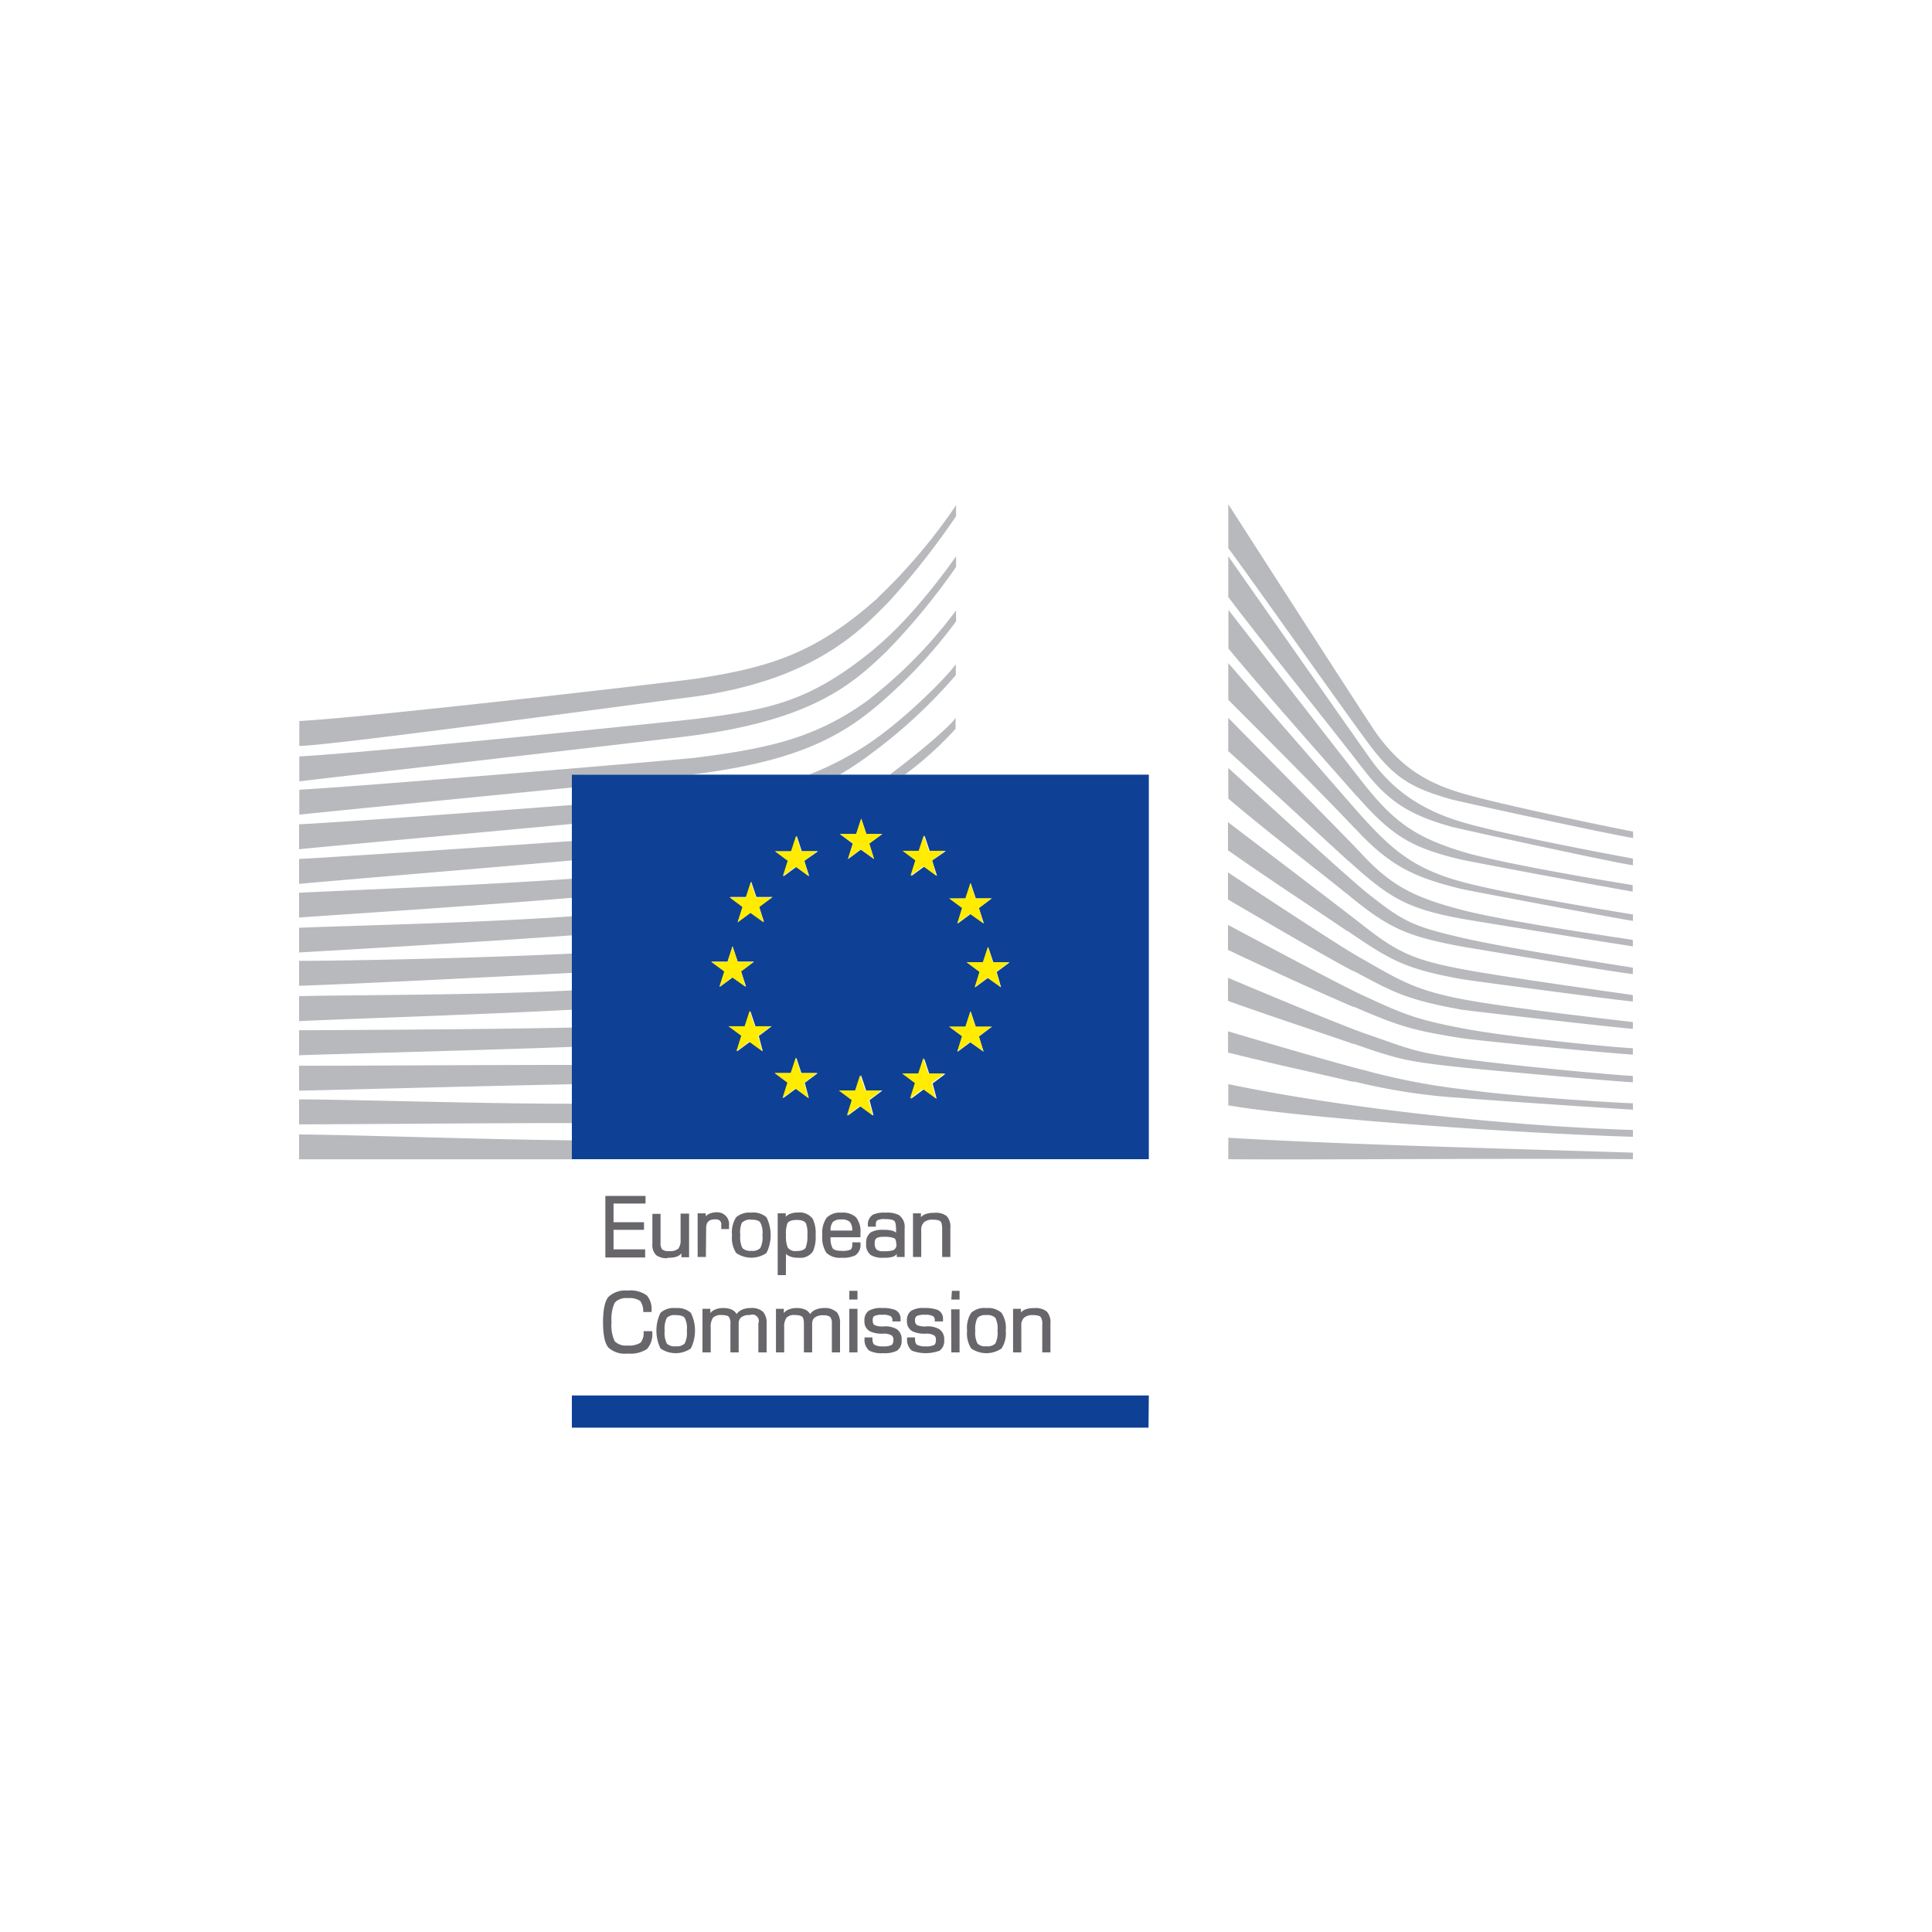
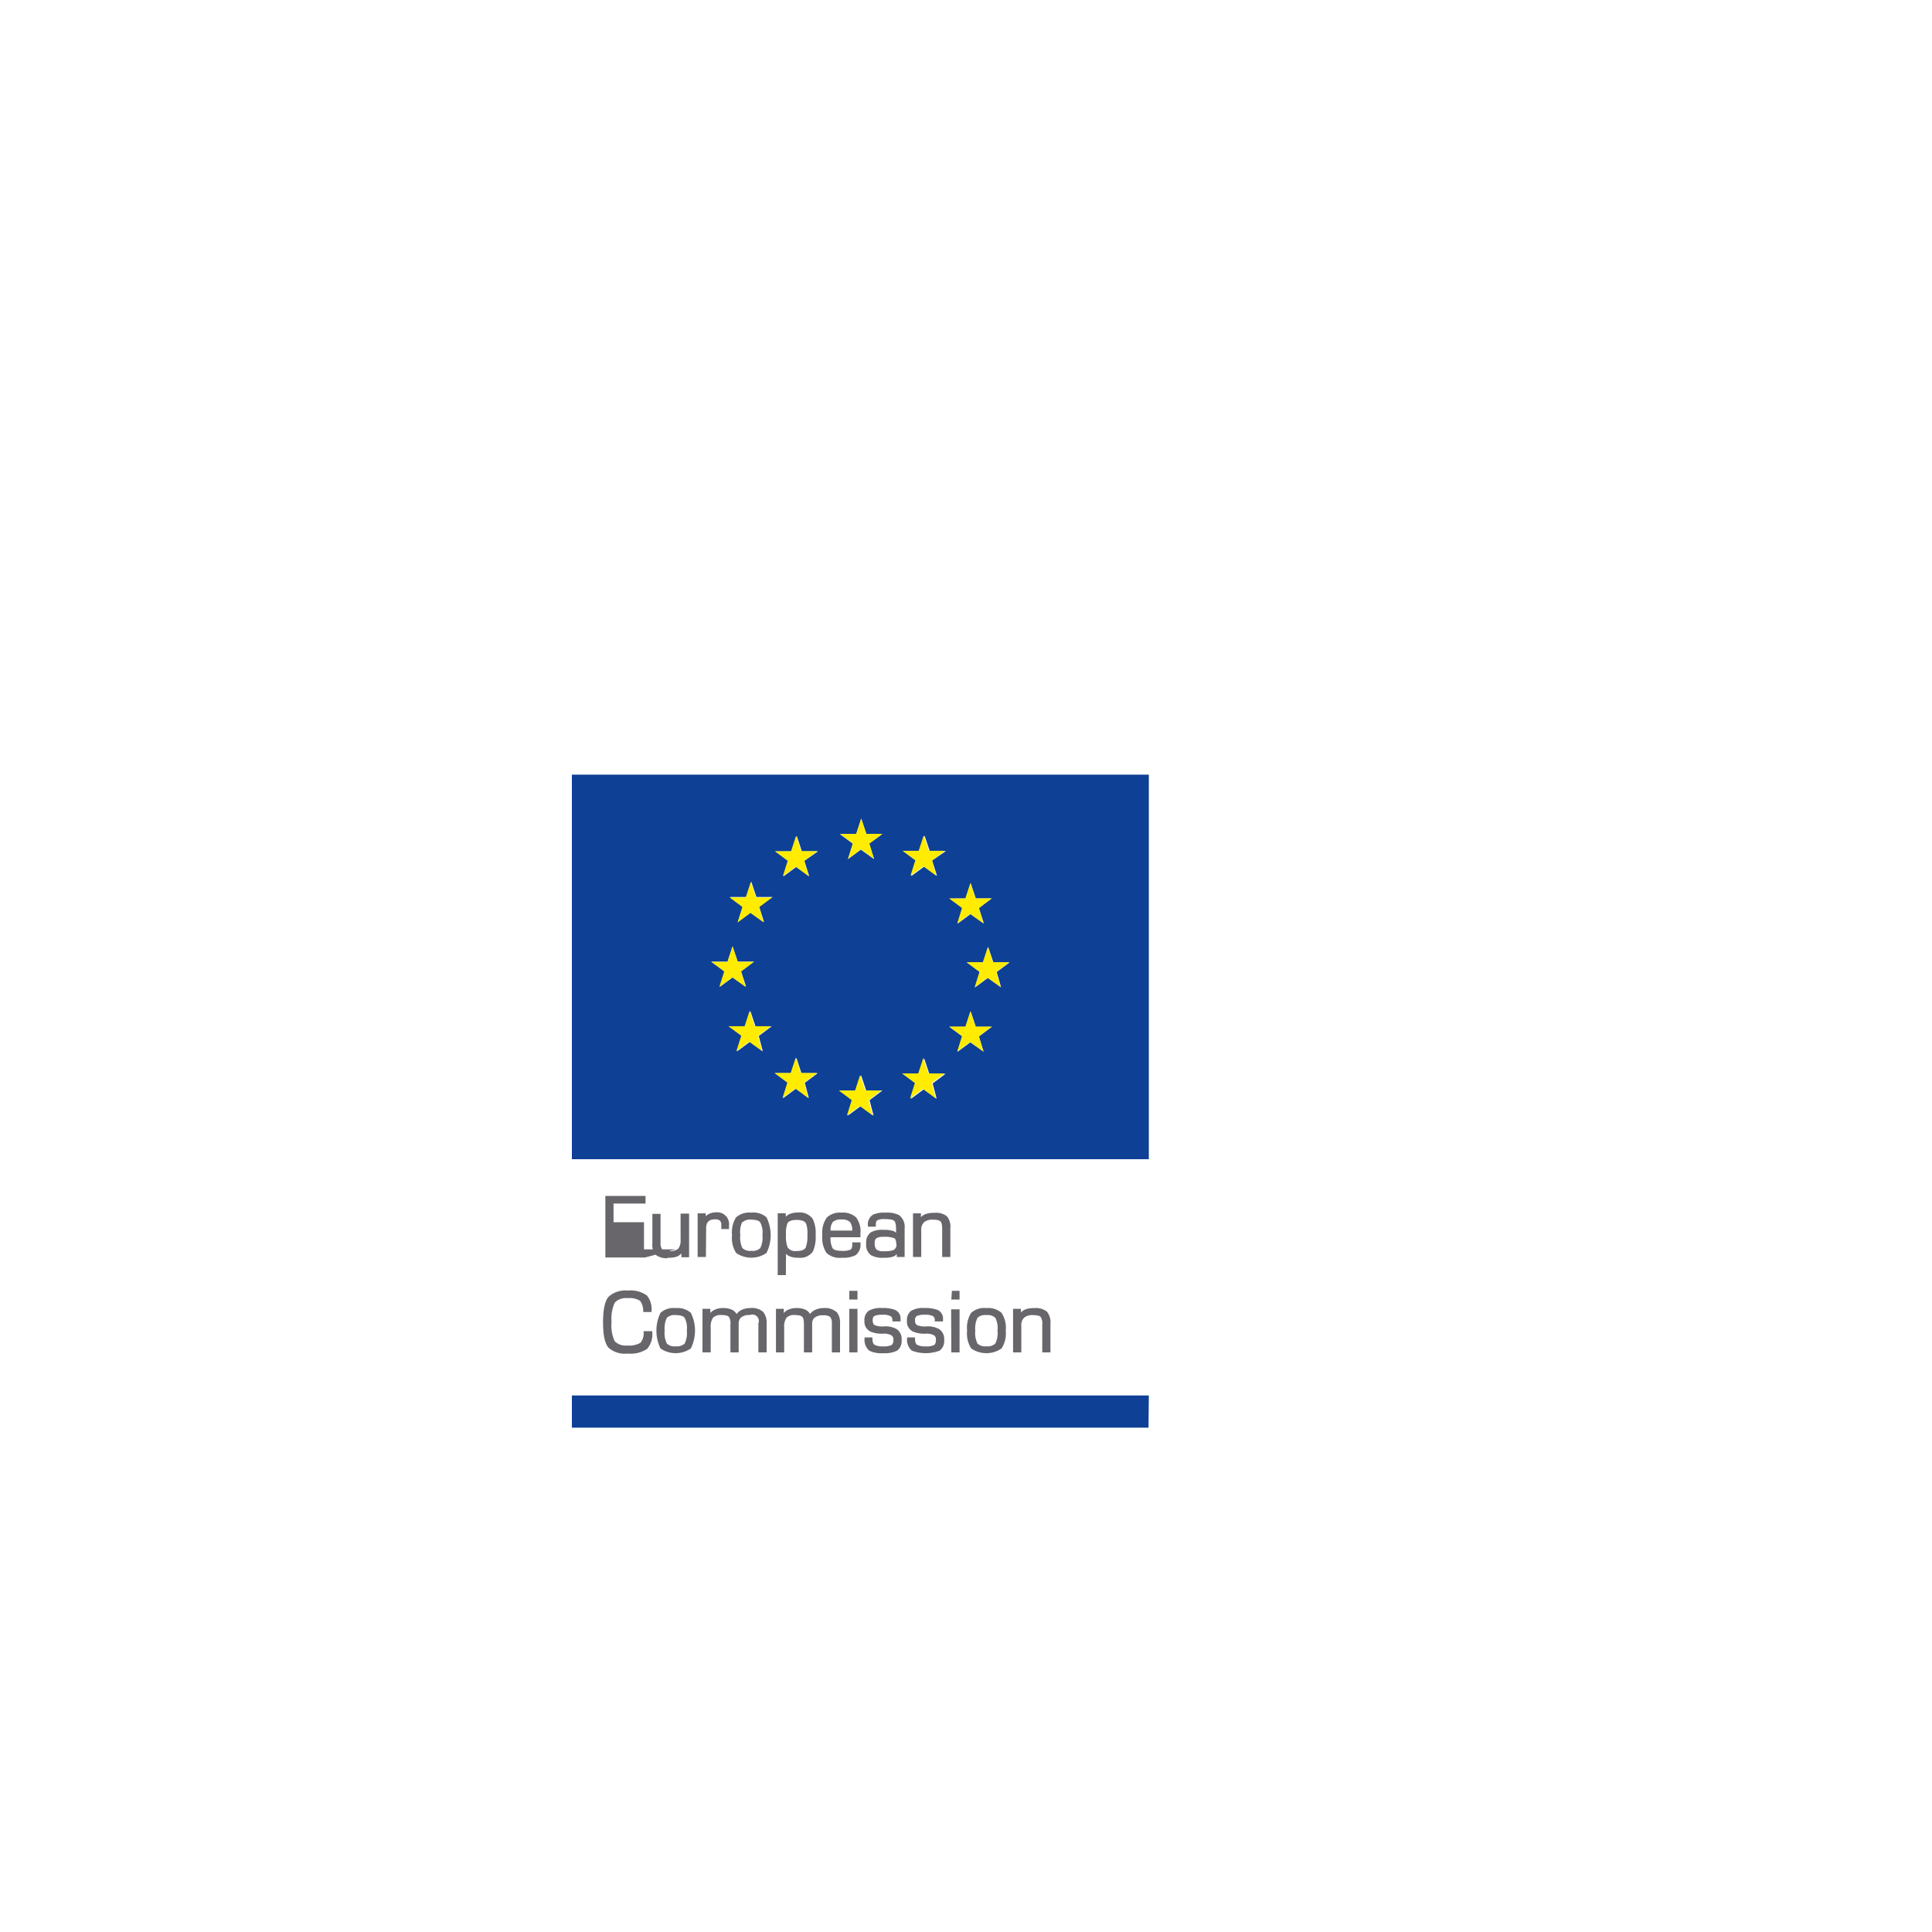
<svg xmlns="http://www.w3.org/2000/svg" id="f20c550d-1644-4c46-8ff3-c468185a3d20" data-name="Logos" viewBox="0 0 300 300">
  <defs>
    <style>.a10609c8-1db4-4a1f-bc43-1fe512ca022a{fill:#b8b9bc;}.fbb85eea-210f-4195-952f-8d5b7d0c7c60{fill:#68666b;}.fa60d6f8-a397-4850-97d7-3957b0427222{fill:#0e4095;}.f289b0ec-be9b-4360-b35f-15fcc9dc729f{fill:#ffec00;}</style>
  </defs>
  <title>ClientLogos-Vector</title>
  <g id="b4e264eb-21ea-473c-8b65-072931c4c893" data-name="European Commission">
-     <path id="bd02a2ad-824e-4c23-b855-204910c97084" data-name="colorgroup1" class="a10609c8-1db4-4a1f-bc43-1fe512ca022a" d="M190.73,85.12V78.3s21.94,34.17,23.11,35.74c3.67,5,7.58,7.57,13.75,9.3,7.18,2,24.47,5.52,26,5.78v1c-3.42-.5-27.26-5.71-28.24-6-6.5-1.85-9.07-3.44-13.4-9.42C209,110.74,194.55,90.28,190.73,85.12Zm20.73,34c4.32,5.76,7.92,7.53,13.86,9.24,1,.29,24.82,5.5,28.24,6v-1.05c-1.5-.25-18.72-3.46-25.89-5.47-6.17-1.73-10.88-4.6-14.56-9.56-1.16-1.57-22.38-31.9-22.38-31.9V92.7C194.55,97.85,208.49,115.2,211.46,119.16Zm-.74,4.52c5.52,6.3,8.59,8,16,9.8,1,.25,23.38,4.46,26.8,5v-1c-1.5-.25-18.6-3-25.77-5C220,130.16,216.63,127.78,212,122c-1.23-1.52-21.25-27.3-21.25-27.3v6C195.23,106.18,207.46,120,210.72,123.68Zm-.37,4.93c5.34,5.79,9,7.59,16.41,9.43,1,.25,23.38,4.46,26.8,5v-1c-1.5-.25-18.51-3-25.86-4.89-7.82-2-11.24-4.86-16.06-10.14-1.32-1.44-20.91-24-20.91-24v5.7C196.6,114.54,207,125,210.35,128.61Zm-1,5.07c6.17,5.59,8.86,7.4,17.5,9,1,.19,23.28,3.81,26.7,4.31v-1c-1.5-.26-18.87-2.72-26.23-4.58-7.82-2-11.41-3.87-16.23-9.15-1.32-1.44-20.37-20.75-20.37-20.75v5.16C196.94,122.24,205.69,130.35,209.36,133.68Zm-.38,5c6.42,5.34,9.24,6.71,17.88,8.31,1,.18,23.31,3.92,26.7,4.31v-1c-1.5-.26-18.83-2.88-26.23-4.58-7.87-1.81-9.37-2.51-15-7-3.33-2.63-21.59-19.44-21.59-19.44V124C197.23,129.55,205.17,135.53,209,138.7Zm.25,5.9c6.89,4.71,9,5.88,17.61,7.48,1,.18,23.18,3.15,26.72,3.5v-1c-1.5-.25-18.38-2.55-26-3.94-7.95-1.47-10.49-2.62-16.13-7.07-3.33-2.62-20.74-15.85-20.74-15.85v4.37C197.21,136.63,204.89,141.63,209.23,144.6Zm.94,6.22c6.19,3.29,8,4.41,16.67,6,1,.18,23.24,2.72,26.72,3v-1.05c-1.71-.22-18.38-2.07-26-3.47-7.95-1.46-10.31-3.1-16.56-6.65-4-2.29-20.31-13.12-20.31-13.12v4.2C198.07,144,205.54,148.36,210.17,150.82Zm0,5.54c6.69,2.85,8.69,3.64,16.67,4.88,3,.47,22.88,2.35,26.72,2.58v-1c-1.57,0-18.38-1.58-26-3-7.95-1.47-10-2.45-16.56-5.5-4.2-2-20.31-10.65-20.31-10.65v3.89C198.76,151.32,205.34,154.3,210.17,156.36Zm0,5.76c7.28,2.58,8.73,2.8,16.67,3.67,3,.34,22.88,2.11,26.72,2.33v-1c-1.57,0-18.14-1.51-26-2.59-8-1.1-8.39-1.5-15.45-3.94-4.46-1.53-21.42-8.7-21.42-8.7v3.59C199.61,158.59,205.22,160.37,210.17,162.12Zm0,5.85a92.54,92.54,0,0,0,16.68,2.57c3,.28,22.88,1.61,26.72,1.83v-1c-1.57,0-18.14-1-26-2.12a103.33,103.33,0,0,1-15.45-2.94c-4.84-1.18-21.42-6.11-21.42-6.11v3.3C200,165.75,204.39,166.61,210.16,168Zm43.4,8.55v-1c-21-.65-46.71-3.71-62.83-7.12v3.3C201.65,173.5,233.33,175.9,253.56,176.52Zm0,3.52v-1c-21-.65-46.62-1.33-62.83-2.31V180C202.59,180.13,233.24,179.83,253.56,180ZM46.44,165.49c9.19,0,28.45-.13,42.36-.13v3c-15.1.3-32.7.79-42.36,1Zm0,14.53,42.36,0v-2.95c-13.71-.13-33.92-.86-42.36-.91Zm0-5.43c7.15,0,27.94-.2,42.36-.2v-3c-14.06,0-33.67-.65-42.36-.68ZM88.8,125c-15.39,1.17-35.39,2.64-42.36,3v3.87c3.65-.39,25.72-2.37,42.36-3.93ZM46.44,163.86c9.46-.31,27.88-.77,42.36-1.3v-3c-14.85.3-32.26.36-42.36.42ZM88.8,130.6c-15.39,1.07-35.39,2.4-42.36,2.78v3.87c2.69-.28,25.36-2.15,42.36-3.64Zm0,5.85c-13.89,1-33.93,1.74-42.36,2.18v3.84c7.1-.5,28-1.84,42.36-3.06Zm0,5.83c-13.89,1-33.76,1.44-42.36,1.78v3.84c8.2-.48,27.94-1.61,42.36-2.66Zm47-41.54c-10,8.19-16,9.39-27.56,10.87-2.38.3-50.16,5.21-61.76,5.85v3.87c5.68-.7,52.32-6,60.25-7,19.41-2.44,25.66-8.11,30.94-13.19a101.45,101.45,0,0,0,10.79-13.11V86.37C147.34,88,141.6,96,135.76,100.74Zm-.68,7.75c-8.17,6-15.33,7.66-26.88,9.14-2.38.31-50.16,4.33-61.76,5v3.87c3.76-.42,25.76-2.56,42.36-4.22v-2h18.57c16-2,23.18-5.74,29.57-11.37a76.64,76.64,0,0,0,11.48-12.43v-1.7A71.66,71.66,0,0,1,135.08,108.49Zm1.2-15.66c-9.75,8.72-16.88,10.78-28.08,12.54-2.37.37-50.16,5.95-61.76,6.59v3.87c4.58,0,52.32-6.51,60.25-7.51,19.41-2.44,26.87-10.34,31.45-15.06a117.93,117.93,0,0,0,10.28-13.11v-1.7A86.93,86.93,0,0,1,136.28,92.83ZM46.44,158.56c7.58-.36,27.86-1,42.36-1.77v-3c-13.91.74-34,.7-42.36.89Zm0-5.49c7.5-.23,27.28-1.23,42.36-2v-3c-14,.68-33.9,1.12-42.36,1.13Zm86.69-36.49a48.57,48.57,0,0,1-7.52,3.71h4.78a49,49,0,0,0,4.94-3.31,79.36,79.36,0,0,0,13.09-12.15v-1.7C147.34,104.78,139.63,112.75,133.13,116.58Zm5,3.71h2.36a52.79,52.79,0,0,0,7.89-7.12v-1.7C147.65,112.65,143,116.65,138.17,120.29Z" />
-     <path id="f71ea328-d864-4a62-b2fd-8ca7c11dde7d" data-name="colorgroup1" class="fbb85eea-210f-4195-952f-8d5b7d0c7c60" d="M104.91,203.12a3,3,0,0,0-2.35.74,6.34,6.34,0,0,0,0,5.53,4.16,4.16,0,0,0,4.71,0,6.23,6.23,0,0,0,0-5.54A3.14,3.14,0,0,0,104.91,203.12Zm-1.37,1.52a1.68,1.68,0,0,1,1.37-.43c.72,0,1.19.14,1.4.42a3.47,3.47,0,0,1,.34,2,3.61,3.61,0,0,1-.34,2,1.75,1.75,0,0,1-1.4.42,1.67,1.67,0,0,1-1.37-.43,3.75,3.75,0,0,1-.33-2A3.82,3.82,0,0,1,103.54,204.64Zm49.61-1.52a3,3,0,0,0-2.35.74,4.35,4.35,0,0,0-.63,2.77,4.28,4.28,0,0,0,.64,2.76,4.16,4.16,0,0,0,4.71,0,4.28,4.28,0,0,0,.65-2.78,4.2,4.2,0,0,0-.66-2.76A3.09,3.09,0,0,0,153.15,203.12Zm-1.37,1.52a1.68,1.68,0,0,1,1.37-.43,1.74,1.74,0,0,1,1.4.42,3.47,3.47,0,0,1,.34,2,3.61,3.61,0,0,1-.34,2,1.77,1.77,0,0,1-1.4.42,1.67,1.67,0,0,1-1.37-.43,3.75,3.75,0,0,1-.34-2A3.79,3.79,0,0,1,151.78,204.64ZM147,188.83a2.49,2.49,0,0,1,.57,1.91v4.44H146.3v-4.34c0-.76-.14-1.06-.26-1.18s-.41-.27-1.18-.27a2.05,2.05,0,0,0-1.37.39,1.62,1.62,0,0,0-.44,1.28v4.12h-1.28v-6.77H143V189a2,2,0,0,1,.76-.49,3.93,3.93,0,0,1,1.31-.18A2.76,2.76,0,0,1,147,188.83Zm-28.53,14.85a2.58,2.58,0,0,1,.57,1.88V210h-1.28v-4.5a1,1,0,0,0-1.31-1.3,2,2,0,0,0-1.44.42,1.33,1.33,0,0,0-.31.94V210h-1.28v-4.42a1.66,1.66,0,0,0-.25-1.11c-.12-.13-.41-.27-1.12-.27a1.69,1.69,0,0,0-1.34.42,2.5,2.5,0,0,0-.35,1.51V210h-1.28v-6.77h1.22v.66a1.87,1.87,0,0,1,.67-.51,3.11,3.11,0,0,1,1.32-.27,3.21,3.21,0,0,1,1.27.22,1.62,1.62,0,0,1,.82.72,2,2,0,0,1,.82-.67,3.35,3.35,0,0,1,1.37-.27A2.63,2.63,0,0,1,118.47,203.68Zm-8.86-8.5h-1.28v-6.77h1.26l0,.45a2.08,2.08,0,0,1,.51-.37,2.5,2.5,0,0,1,1.1-.24,1.84,1.84,0,0,1,2,2.07v.53H112v-.63a.88.88,0,0,0-.21-.68,1.19,1.19,0,0,0-.77-.2c-.94,0-1.37.44-1.37,1.38Zm37,12.88a1.83,1.83,0,0,1-.71,1.67,6.15,6.15,0,0,1-4.31,0,2.21,2.21,0,0,1-.73-1.92v-.14h1.22v.14c0,.52.1.86.31,1a2.49,2.49,0,0,0,1.32.25,2.69,2.69,0,0,0,1.34-.21c.19-.12.28-.41.28-.86a.72.72,0,0,0-.33-.66,2.49,2.49,0,0,0-1.25-.24,4.49,4.49,0,0,1-2-.33,1.71,1.71,0,0,1-.92-1.65,1.8,1.8,0,0,1,.63-1.55,3.56,3.56,0,0,1,2.07-.45,5.43,5.43,0,0,1,2,.27,1.45,1.45,0,0,1,.9,1.43v.38h-1.28v-.14a.77.77,0,0,0-.23-.65,2.25,2.25,0,0,0-1.28-.24,2.74,2.74,0,0,0-1.28.19.7.7,0,0,0-.27.66.83.83,0,0,0,.28.74,3.05,3.05,0,0,0,1.47.21,3.6,3.6,0,0,1,2,.43A1.84,1.84,0,0,1,146.61,208.06ZM122.05,194.7a1.81,1.81,0,0,0,.73.44,3.7,3.7,0,0,0,1.23.16,2.34,2.34,0,0,0,2.23-1,5.38,5.38,0,0,0,.41-2.49,5.11,5.11,0,0,0-.44-2.53,2.5,2.5,0,0,0-2.3-1,3.28,3.28,0,0,0-1.27.22,2,2,0,0,0-.63.43l0-.53h-1.25V198h1.27Zm3.08-1c-.2.37-.69.56-1.45.56a1.45,1.45,0,0,1-1.37-.56,4.49,4.49,0,0,1-.26-1.9,4.4,4.4,0,0,1,.23-1.86c.2-.34.69-.51,1.45-.51s1.23.19,1.44.57a4.61,4.61,0,0,1,.2,1.8A4.73,4.73,0,0,1,125.13,193.65Zm-25.13,13h1.28v.14a3.46,3.46,0,0,1-.8,2.62,4.63,4.63,0,0,1-3,.72,3.83,3.83,0,0,1-3-.92c-.57-.67-.84-2-.84-3.93s.27-3.25.82-3.93a3.8,3.8,0,0,1,3-1,4.32,4.32,0,0,1,3,.77,3.33,3.33,0,0,1,.71,2.42v.14H99.88l0-.13A2.67,2.67,0,0,0,99.4,202a3,3,0,0,0-1.94-.42,2.36,2.36,0,0,0-2,.69,6,6,0,0,0-.5,3,5.86,5.86,0,0,0,.49,3,2.46,2.46,0,0,0,2,.66,3.37,3.37,0,0,0,2-.43,2.26,2.26,0,0,0,.48-1.72Zm63.11-1.06V210h-1.27v-4.34a1.79,1.79,0,0,0-.26-1.18c-.12-.12-.42-.27-1.18-.27a2,2,0,0,0-1.37.39,1.63,1.63,0,0,0-.44,1.29V210h-1.28v-6.77h1.22v.56a2.12,2.12,0,0,1,.75-.49,4,4,0,0,1,1.32-.18,2.78,2.78,0,0,1,1.94.53A2.53,2.53,0,0,1,163.11,205.56Zm-62.93-10.38H94v-9.56h6.24v1.19H95.27v2.89H100v1.19H95.27V194h4.91Zm3.51.11a2.77,2.77,0,0,1-1.8-.47,2.2,2.2,0,0,1-.59-1.73v-4.68h1.27v4.46a1.56,1.56,0,0,0,.26,1.06,1.52,1.52,0,0,0,1.07.26,2,2,0,0,0,1.43-.38,2.2,2.2,0,0,0,.35-1.44v-4H107v6.77h-1.19v-.59a1.83,1.83,0,0,1-.76.51A3.62,3.62,0,0,1,103.69,195.29Zm44,7.94H149V210h-1.28ZM140,208.06a1.83,1.83,0,0,1-.7,1.67,4.28,4.28,0,0,1-2.15.39,4.19,4.19,0,0,1-2.17-.39,2.21,2.21,0,0,1-.73-1.92v-.14h1.22v.14c0,.52.1.86.32,1a2.42,2.42,0,0,0,1.31.25,2.69,2.69,0,0,0,1.34-.21c.19-.12.29-.41.29-.86a.72.72,0,0,0-.34-.66,2.47,2.47,0,0,0-1.24-.24,4.51,4.51,0,0,1-2-.33,1.71,1.71,0,0,1-.92-1.65,1.8,1.8,0,0,1,.63-1.55,3.6,3.6,0,0,1,2.08-.45,5.36,5.36,0,0,1,2,.27,1.45,1.45,0,0,1,.9,1.43v.38h-1.27v-.14a.74.74,0,0,0-.24-.65,2.25,2.25,0,0,0-1.28-.24,2.78,2.78,0,0,0-1.28.19c-.18.11-.26.32-.26.66s.09.62.28.74a3,3,0,0,0,1.46.21,3.58,3.58,0,0,1,2,.43A1.84,1.84,0,0,1,140,208.06Zm-.34-19.35a4.1,4.1,0,0,0-2.17-.41,4.29,4.29,0,0,0-1.91.3,1.78,1.78,0,0,0-.81,1.73v.15H136v-.33c0-.35.08-.58.25-.67a2.31,2.31,0,0,1,1.14-.18c1,0,1.32.15,1.46.27s.29.45.29,1.37v.48a1.48,1.48,0,0,0-.45-.28,5,5,0,0,0-1.57-.17,3.59,3.59,0,0,0-1.89.38,1.93,1.93,0,0,0-.73,1.73,2,2,0,0,0,.74,1.82,3.59,3.59,0,0,0,2,.4,4.28,4.28,0,0,0,1.49-.18,1.35,1.35,0,0,0,.52-.4l0,.46h1.22v-4.45A2.24,2.24,0,0,0,139.63,188.71Zm-.47,4.43a.9.9,0,0,1-.52,1,4.66,4.66,0,0,1-1.48.15,1.64,1.64,0,0,1-1.08-.26,1.33,1.33,0,0,1-.28-1,.85.85,0,0,1,.31-.79,2,2,0,0,1,1-.18,4.16,4.16,0,0,1,1.69.2Q139.16,192.39,139.16,193.14Zm-8.54-4.84a2.9,2.9,0,0,0-2.28.78,4.06,4.06,0,0,0-.68,2.7,4.39,4.39,0,0,0,.63,2.76,3,3,0,0,0,2.35.76,4.38,4.38,0,0,0,2.16-.38,2,2,0,0,0,.78-1.87v-.14h-1.27v.35q0,.6-.27.78a3,3,0,0,1-1.4.19c-.72,0-1.18-.13-1.38-.4a3.26,3.26,0,0,1-.32-1.71h4.64v-.64a3.53,3.53,0,0,0-.69-2.46A3.06,3.06,0,0,0,130.62,188.3Zm0,1.06a1.8,1.8,0,0,1,1.33.39,2.16,2.16,0,0,1,.36,1.33h-3.37a2.1,2.1,0,0,1,.35-1.33A1.79,1.79,0,0,1,130.62,189.36Zm-14-1.06a3.08,3.08,0,0,0-2.35.73,4.34,4.34,0,0,0-.63,2.78,4.25,4.25,0,0,0,.64,2.75,4.14,4.14,0,0,0,4.71,0,6.23,6.23,0,0,0,0-5.54A3.1,3.1,0,0,0,116.59,188.3Zm-1.37,1.51a1.68,1.68,0,0,1,1.37-.42c.72,0,1.19.14,1.4.42a3.47,3.47,0,0,1,.34,2,3.61,3.61,0,0,1-.34,2,1.75,1.75,0,0,1-1.4.42,1.71,1.71,0,0,1-1.37-.43,3.78,3.78,0,0,1-.33-2A3.89,3.89,0,0,1,115.22,189.81Zm14.6,13.87a2.62,2.62,0,0,1,.56,1.88V210h-1.27v-4.5a1.52,1.52,0,0,0-.26-1,1.58,1.58,0,0,0-1.06-.26,2,2,0,0,0-1.43.42,1.29,1.29,0,0,0-.31.94V210h-1.28v-4.42c0-.7-.14-1-.26-1.11s-.4-.27-1.12-.27a1.65,1.65,0,0,0-1.33.42,2.43,2.43,0,0,0-.35,1.51V210h-1.28v-6.77h1.22v.66a1.84,1.84,0,0,1,.66-.51,3.16,3.16,0,0,1,1.33-.27,3.24,3.24,0,0,1,1.27.22,1.66,1.66,0,0,1,.82.72,2,2,0,0,1,.82-.67,3.32,3.32,0,0,1,1.37-.27A2.63,2.63,0,0,1,129.82,203.68Zm2-.45h1.27V210h-1.27Zm15.93-2.79H149v1.35h-1.28Zm-15.93,0h1.27v1.35h-1.27Z" />
+     <path id="f71ea328-d864-4a62-b2fd-8ca7c11dde7d" data-name="colorgroup1" class="fbb85eea-210f-4195-952f-8d5b7d0c7c60" d="M104.91,203.12a3,3,0,0,0-2.35.74,6.34,6.34,0,0,0,0,5.53,4.16,4.16,0,0,0,4.71,0,6.23,6.23,0,0,0,0-5.54A3.14,3.14,0,0,0,104.91,203.12Zm-1.37,1.52a1.68,1.68,0,0,1,1.37-.43c.72,0,1.19.14,1.4.42a3.47,3.47,0,0,1,.34,2,3.61,3.61,0,0,1-.34,2,1.75,1.75,0,0,1-1.4.42,1.67,1.67,0,0,1-1.37-.43,3.75,3.75,0,0,1-.33-2A3.82,3.82,0,0,1,103.54,204.64Zm49.61-1.52a3,3,0,0,0-2.35.74,4.35,4.35,0,0,0-.63,2.77,4.28,4.28,0,0,0,.64,2.76,4.16,4.16,0,0,0,4.71,0,4.28,4.28,0,0,0,.65-2.78,4.2,4.2,0,0,0-.66-2.76A3.09,3.09,0,0,0,153.15,203.12Zm-1.37,1.52a1.68,1.68,0,0,1,1.37-.43,1.74,1.74,0,0,1,1.4.42,3.47,3.47,0,0,1,.34,2,3.61,3.61,0,0,1-.34,2,1.77,1.77,0,0,1-1.4.42,1.67,1.67,0,0,1-1.37-.43,3.75,3.75,0,0,1-.34-2A3.79,3.79,0,0,1,151.78,204.64ZM147,188.83a2.49,2.49,0,0,1,.57,1.91v4.44H146.3v-4.34c0-.76-.14-1.06-.26-1.18s-.41-.27-1.18-.27a2.05,2.05,0,0,0-1.37.39,1.62,1.62,0,0,0-.44,1.28v4.12h-1.28v-6.77H143V189a2,2,0,0,1,.76-.49,3.93,3.93,0,0,1,1.31-.18A2.76,2.76,0,0,1,147,188.83Zm-28.53,14.85a2.58,2.58,0,0,1,.57,1.88V210h-1.28v-4.5a1,1,0,0,0-1.31-1.3,2,2,0,0,0-1.44.42,1.33,1.33,0,0,0-.31.94V210h-1.28v-4.42a1.66,1.66,0,0,0-.25-1.11c-.12-.13-.41-.27-1.12-.27a1.69,1.69,0,0,0-1.34.42,2.5,2.5,0,0,0-.35,1.51V210h-1.28v-6.77h1.22v.66a1.87,1.87,0,0,1,.67-.51,3.11,3.11,0,0,1,1.32-.27,3.21,3.21,0,0,1,1.27.22,1.62,1.62,0,0,1,.82.72,2,2,0,0,1,.82-.67,3.35,3.35,0,0,1,1.37-.27A2.63,2.63,0,0,1,118.47,203.68Zm-8.86-8.5h-1.28v-6.77h1.26l0,.45a2.08,2.08,0,0,1,.51-.37,2.5,2.5,0,0,1,1.1-.24,1.84,1.84,0,0,1,2,2.07v.53H112v-.63a.88.88,0,0,0-.21-.68,1.19,1.19,0,0,0-.77-.2c-.94,0-1.37.44-1.37,1.38Zm37,12.88a1.83,1.83,0,0,1-.71,1.67,6.15,6.15,0,0,1-4.31,0,2.21,2.21,0,0,1-.73-1.92v-.14h1.22v.14c0,.52.1.86.31,1a2.49,2.49,0,0,0,1.32.25,2.69,2.69,0,0,0,1.34-.21c.19-.12.28-.41.28-.86a.72.72,0,0,0-.33-.66,2.49,2.49,0,0,0-1.25-.24,4.49,4.49,0,0,1-2-.33,1.71,1.71,0,0,1-.92-1.65,1.8,1.8,0,0,1,.63-1.55,3.56,3.56,0,0,1,2.07-.45,5.43,5.43,0,0,1,2,.27,1.45,1.45,0,0,1,.9,1.43v.38h-1.28v-.14a.77.77,0,0,0-.23-.65,2.25,2.25,0,0,0-1.28-.24,2.74,2.74,0,0,0-1.28.19.7.7,0,0,0-.27.66.83.83,0,0,0,.28.74,3.05,3.05,0,0,0,1.47.21,3.6,3.6,0,0,1,2,.43A1.84,1.84,0,0,1,146.61,208.06ZM122.05,194.7a1.81,1.81,0,0,0,.73.44,3.7,3.7,0,0,0,1.23.16,2.34,2.34,0,0,0,2.23-1,5.38,5.38,0,0,0,.41-2.49,5.11,5.11,0,0,0-.44-2.53,2.5,2.5,0,0,0-2.3-1,3.28,3.28,0,0,0-1.27.22,2,2,0,0,0-.63.43l0-.53h-1.25V198h1.27Zm3.08-1c-.2.37-.69.56-1.45.56a1.45,1.45,0,0,1-1.37-.56,4.49,4.49,0,0,1-.26-1.9,4.4,4.4,0,0,1,.23-1.86c.2-.34.69-.51,1.45-.51s1.23.19,1.44.57a4.61,4.61,0,0,1,.2,1.8A4.73,4.73,0,0,1,125.13,193.65Zm-25.13,13h1.28v.14a3.46,3.46,0,0,1-.8,2.62,4.63,4.63,0,0,1-3,.72,3.83,3.83,0,0,1-3-.92c-.57-.67-.84-2-.84-3.93s.27-3.25.82-3.93a3.8,3.8,0,0,1,3-1,4.32,4.32,0,0,1,3,.77,3.33,3.33,0,0,1,.71,2.42v.14H99.88l0-.13A2.67,2.67,0,0,0,99.4,202a3,3,0,0,0-1.94-.42,2.36,2.36,0,0,0-2,.69,6,6,0,0,0-.5,3,5.86,5.86,0,0,0,.49,3,2.46,2.46,0,0,0,2,.66,3.37,3.37,0,0,0,2-.43,2.26,2.26,0,0,0,.48-1.72Zm63.11-1.06V210h-1.27v-4.34a1.79,1.79,0,0,0-.26-1.18c-.12-.12-.42-.27-1.18-.27a2,2,0,0,0-1.37.39,1.63,1.63,0,0,0-.44,1.29V210h-1.28v-6.77h1.22v.56a2.12,2.12,0,0,1,.75-.49,4,4,0,0,1,1.32-.18,2.78,2.78,0,0,1,1.94.53A2.53,2.53,0,0,1,163.11,205.56Zm-62.93-10.38H94v-9.56h6.24v1.19H95.27v2.89H100v1.19V194h4.91Zm3.51.11a2.77,2.77,0,0,1-1.8-.47,2.2,2.2,0,0,1-.59-1.73v-4.68h1.27v4.46a1.56,1.56,0,0,0,.26,1.06,1.52,1.52,0,0,0,1.07.26,2,2,0,0,0,1.43-.38,2.2,2.2,0,0,0,.35-1.44v-4H107v6.77h-1.19v-.59a1.83,1.83,0,0,1-.76.51A3.62,3.62,0,0,1,103.69,195.29Zm44,7.94H149V210h-1.28ZM140,208.06a1.83,1.83,0,0,1-.7,1.67,4.28,4.28,0,0,1-2.15.39,4.19,4.19,0,0,1-2.17-.39,2.21,2.21,0,0,1-.73-1.92v-.14h1.22v.14c0,.52.1.86.32,1a2.42,2.42,0,0,0,1.31.25,2.69,2.69,0,0,0,1.34-.21c.19-.12.29-.41.29-.86a.72.72,0,0,0-.34-.66,2.47,2.47,0,0,0-1.24-.24,4.51,4.51,0,0,1-2-.33,1.71,1.71,0,0,1-.92-1.65,1.8,1.8,0,0,1,.63-1.55,3.6,3.6,0,0,1,2.08-.45,5.36,5.36,0,0,1,2,.27,1.45,1.45,0,0,1,.9,1.43v.38h-1.27v-.14a.74.74,0,0,0-.24-.65,2.25,2.25,0,0,0-1.28-.24,2.78,2.78,0,0,0-1.28.19c-.18.11-.26.32-.26.66s.09.62.28.74a3,3,0,0,0,1.46.21,3.58,3.58,0,0,1,2,.43A1.84,1.84,0,0,1,140,208.06Zm-.34-19.35a4.1,4.1,0,0,0-2.17-.41,4.29,4.29,0,0,0-1.91.3,1.78,1.78,0,0,0-.81,1.73v.15H136v-.33c0-.35.08-.58.25-.67a2.31,2.31,0,0,1,1.14-.18c1,0,1.32.15,1.46.27s.29.45.29,1.37v.48a1.48,1.48,0,0,0-.45-.28,5,5,0,0,0-1.57-.17,3.59,3.59,0,0,0-1.89.38,1.93,1.93,0,0,0-.73,1.73,2,2,0,0,0,.74,1.82,3.59,3.59,0,0,0,2,.4,4.28,4.28,0,0,0,1.49-.18,1.35,1.35,0,0,0,.52-.4l0,.46h1.22v-4.45A2.24,2.24,0,0,0,139.63,188.71Zm-.47,4.43a.9.9,0,0,1-.52,1,4.66,4.66,0,0,1-1.48.15,1.64,1.64,0,0,1-1.08-.26,1.33,1.33,0,0,1-.28-1,.85.85,0,0,1,.31-.79,2,2,0,0,1,1-.18,4.16,4.16,0,0,1,1.69.2Q139.16,192.39,139.16,193.14Zm-8.54-4.84a2.9,2.9,0,0,0-2.28.78,4.06,4.06,0,0,0-.68,2.7,4.39,4.39,0,0,0,.63,2.76,3,3,0,0,0,2.35.76,4.38,4.38,0,0,0,2.16-.38,2,2,0,0,0,.78-1.87v-.14h-1.27v.35q0,.6-.27.78a3,3,0,0,1-1.4.19c-.72,0-1.18-.13-1.38-.4a3.26,3.26,0,0,1-.32-1.71h4.64v-.64a3.53,3.53,0,0,0-.69-2.46A3.06,3.06,0,0,0,130.62,188.3Zm0,1.06a1.8,1.8,0,0,1,1.33.39,2.16,2.16,0,0,1,.36,1.33h-3.37a2.1,2.1,0,0,1,.35-1.33A1.79,1.79,0,0,1,130.62,189.36Zm-14-1.06a3.08,3.08,0,0,0-2.35.73,4.34,4.34,0,0,0-.63,2.78,4.25,4.25,0,0,0,.64,2.75,4.14,4.14,0,0,0,4.71,0,6.23,6.23,0,0,0,0-5.54A3.1,3.1,0,0,0,116.59,188.3Zm-1.37,1.51a1.68,1.68,0,0,1,1.37-.42c.72,0,1.19.14,1.4.42a3.47,3.47,0,0,1,.34,2,3.61,3.61,0,0,1-.34,2,1.75,1.75,0,0,1-1.4.42,1.71,1.71,0,0,1-1.37-.43,3.78,3.78,0,0,1-.33-2A3.89,3.89,0,0,1,115.22,189.81Zm14.6,13.87a2.62,2.62,0,0,1,.56,1.88V210h-1.27v-4.5a1.52,1.52,0,0,0-.26-1,1.58,1.58,0,0,0-1.06-.26,2,2,0,0,0-1.43.42,1.29,1.29,0,0,0-.31.94V210h-1.28v-4.42c0-.7-.14-1-.26-1.11s-.4-.27-1.12-.27a1.65,1.65,0,0,0-1.33.42,2.43,2.43,0,0,0-.35,1.51V210h-1.28v-6.77h1.22v.66a1.84,1.84,0,0,1,.66-.51,3.16,3.16,0,0,1,1.33-.27,3.24,3.24,0,0,1,1.27.22,1.66,1.66,0,0,1,.82.72,2,2,0,0,1,.82-.67,3.32,3.32,0,0,1,1.37-.27A2.63,2.63,0,0,1,129.82,203.68Zm2-.45h1.27V210h-1.27Zm15.93-2.79H149v1.35h-1.28Zm-15.93,0h1.27v1.35h-1.27Z" />
    <path id="baac355c-9200-4a4c-ba45-d26dd2087d7f" data-name="colorgroup1" class="fa60d6f8-a397-4850-97d7-3957b0427222" d="M88.8,120.29V180h89.59V120.29Zm61.14,19.22.78-2.39.8,2.38H154l-2,1.5.78,2.39-2.06-1.46-2,1.48.75-2.41-2-1.48Zm-39.49,9.82,2.52,0,.78-2.4.8,2.39h2.52l-2,1.5.78,2.4-2.06-1.47-2,1.48.76-2.39Zm8,13.91-2-1.46-2,1.48.76-2.41-2-1.48,2.52,0,.78-2.39.8,2.39h2.51l-2,1.5Zm-.59-22.48.78,2.4-2.05-1.47-2,1.48.76-2.4-2-1.49,2.52,0,.78-2.39.8,2.39h2.52Zm7.74,29.76-2-1.47-2,1.48.76-2.4-2-1.49,2.51,0,.79-2.39.79,2.39h2.52l-2,1.5Zm-.71-36.85.77,2.4-2-1.46-2,1.47.76-2.4-2-1.48,2.52,0,.78-2.4.79,2.39h2.52Zm10.76,39.55-2-1.46-2,1.48.75-2.4-2-1.49h2.52l.78-2.4.8,2.39h2.52l-2,1.5ZM134.94,131l.78,2.4-2.05-1.47-2,1.48.76-2.4-2-1.48,2.52,0,.78-2.4.8,2.39H137Zm10.51,39.62-2-1.47-2,1.48.76-2.4-2-1.49,2.52,0,.78-2.39.79,2.39h2.52l-2,1.5Zm-.71-37,.77,2.4-2-1.46-2,1.47.76-2.4-2-1.48,2.52,0,.78-2.39.8,2.39h2.51Zm8,29.69-2.06-1.46-2,1.48.75-2.4-2-1.48,2.52,0,.78-2.39.8,2.39H154l-2,1.5Zm2.71-10-2.05-1.46-2,1.48.75-2.4-2-1.49,2.52,0,.78-2.39.8,2.39h2.52l-2,1.49Zm22.89,68.38H88.8v-5h89.59Z" />
    <path id="f42eeeb9-6f78-436c-be39-618cc26c2052" data-name="colorgroup2" class="f289b0ec-be9b-4360-b35f-15fcc9dc729f" d="M135.72,133.36l-2.05-1.47-2,1.48.76-2.4-2-1.48,2.52,0,.78-2.4.8,2.39H137l-2,1.5Zm-10.82.31,2-1.5H124.4l-.79-2.39-.78,2.4-2.52,0,2,1.48-.76,2.4,2-1.47,2,1.46Zm19.84-.06,2-1.5h-2.51l-.8-2.39-.78,2.39-2.52,0,2,1.48-.76,2.4,2-1.47,2,1.46ZM152,141l2-1.5h-2.52l-.8-2.38-.78,2.39-2.52,0,2,1.48-.75,2.41,2-1.48,2.06,1.46Zm2.71,9.91,2-1.49h-2.52l-.8-2.39-.78,2.39-2.52,0,2,1.49-.75,2.4,2-1.48,2.05,1.46Zm-2.71,10,2-1.5h-2.52l-.8-2.39-.78,2.39-2.52,0,2,1.48-.75,2.4,2-1.48,2.06,1.46Zm-7.33,7.27,2-1.5h-2.52l-.79-2.39-.78,2.39-2.52,0,2,1.49-.76,2.4,2-1.48,2,1.47Zm-9.8,2.65,2-1.5h-2.52l-.8-2.39-.78,2.4h-2.52l2,1.49-.75,2.4,2-1.48,2,1.46Zm-10-2.71,2-1.5h-2.52l-.79-2.39-.79,2.39-2.51,0,2,1.49-.76,2.4,2-1.48,2,1.47Zm-7.15-7.27,2-1.5H117.2l-.8-2.39-.78,2.39-2.52,0,2,1.48-.76,2.41,2-1.48,2,1.46Zm-2.65-10,2-1.5h-2.52l-.8-2.39-.78,2.4-2.52,0,2,1.49-.76,2.39,2-1.47,2.06,1.46Zm2.83-10,2-1.5h-2.52l-.8-2.39-.78,2.39-2.52,0,2,1.49-.76,2.4,2-1.48,2.05,1.47Z" />
  </g>
</svg>